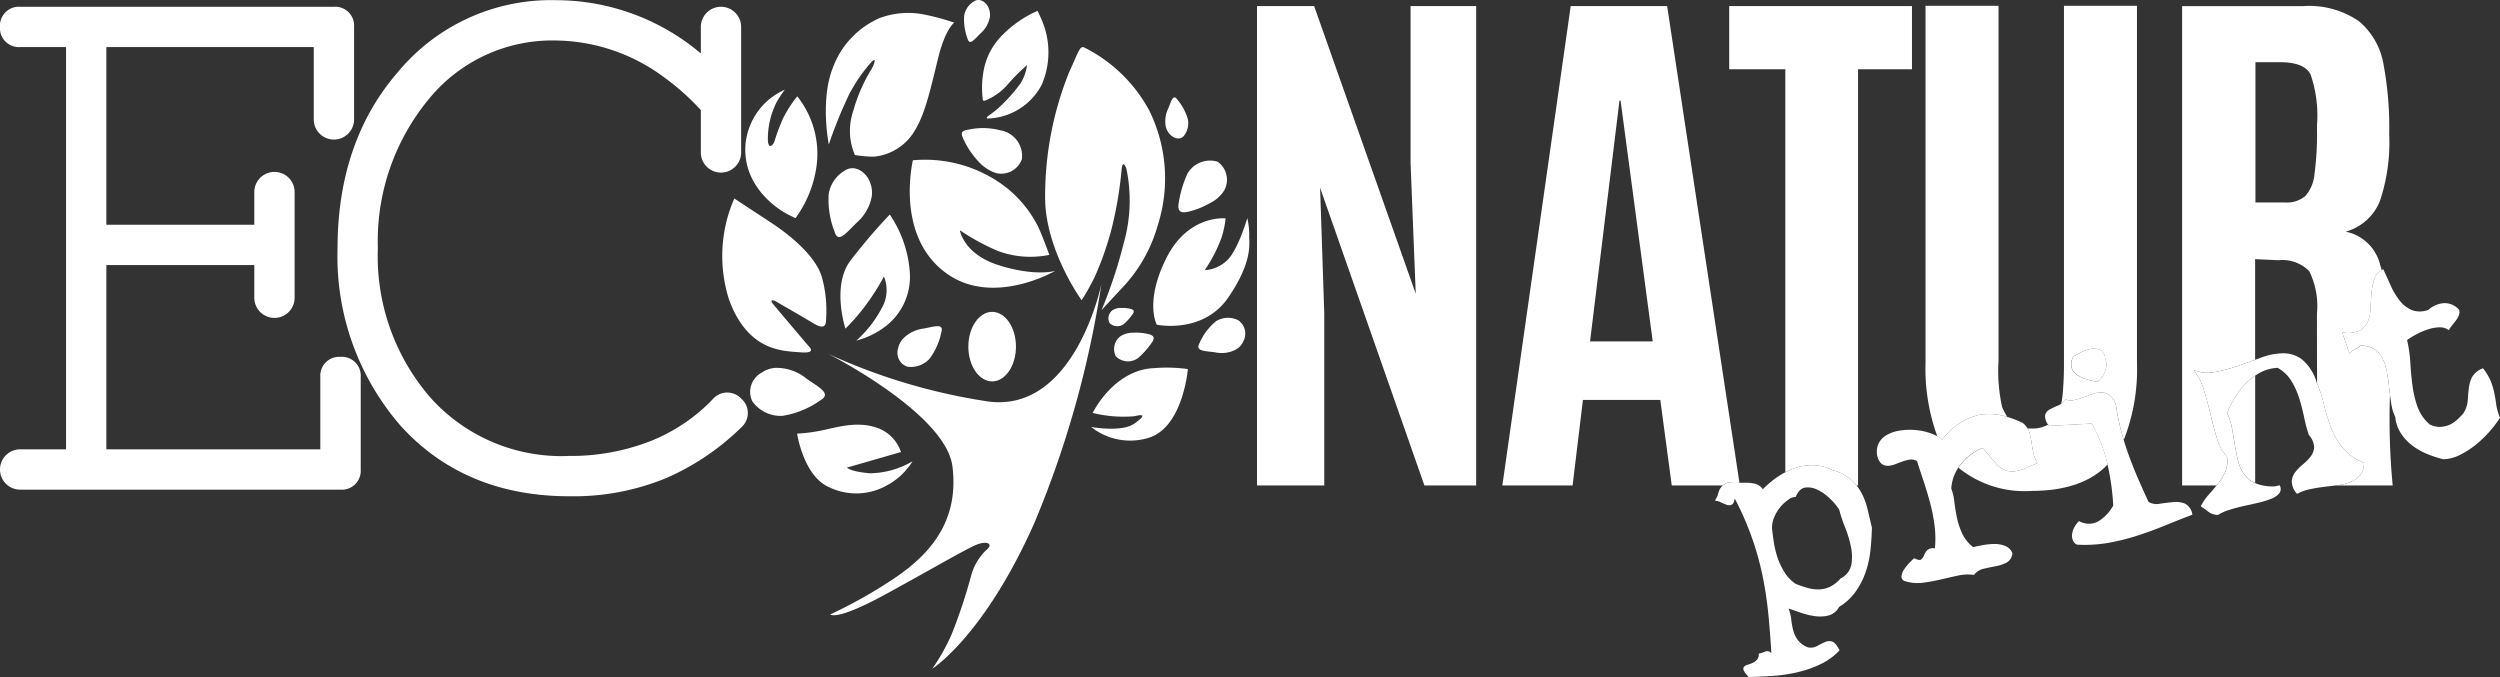
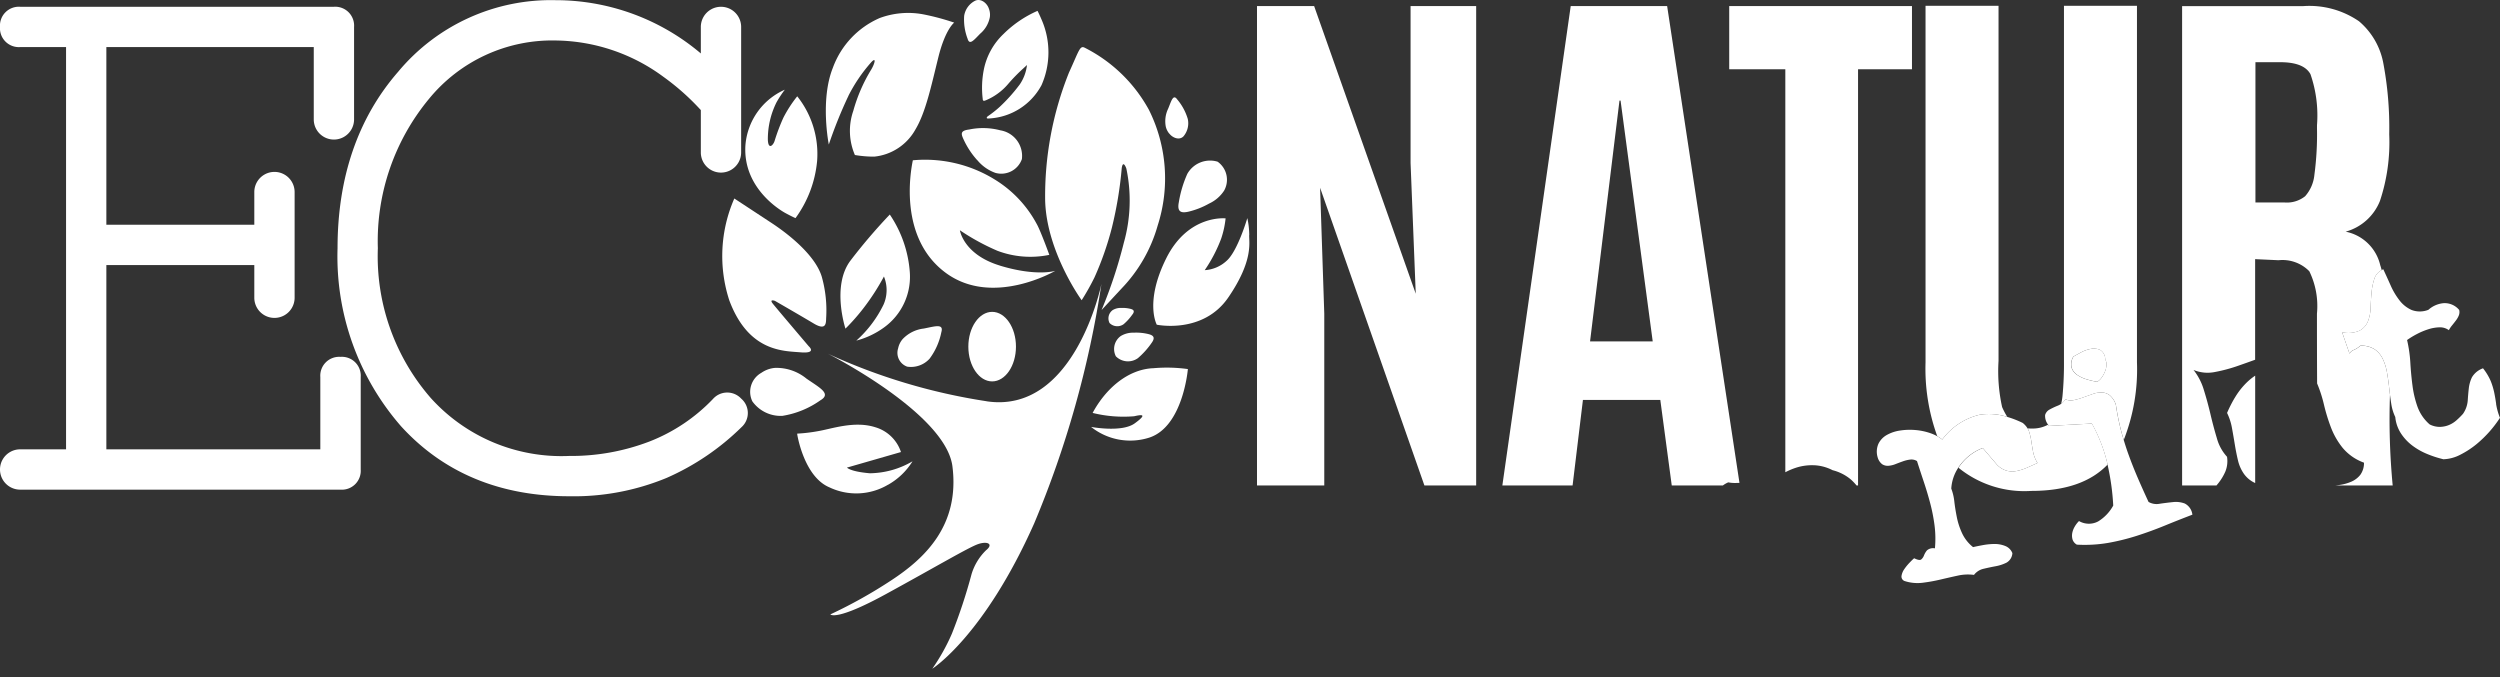
<svg xmlns="http://www.w3.org/2000/svg" width="210" height="56.875" viewBox="0 0 210 56.875">
  <rect x="0" y="0" width="210" height="56.875" fill="#333333" stroke="none" />
  <g id="Grupo_261" data-name="Grupo 261" transform="translate(1365.141 -3332.269)">
    <path id="Trazado_37" data-name="Trazado 37" d="M543.7,15.754l.435,10.982L535.6,2.575h-4.8V42.844h5.651V28.407L536.1,17.836l8.763,25.008h4.347V2.575H543.7Z" transform="translate(-1790.353 3330.206)" fill="#fff" />
    <path id="Trazado_38" data-name="Trazado 38" d="M654.148,42.629c.065,0,.129,0,.194-.007L648.267,2.575h-8.1l-5.743,40.269h5.9l.869-7.184h6.5l.961,7.184h4.294a1.992,1.992,0,0,1,.454-.263,2.956,2.956,0,0,0,.745.048M641.792,30.74l2.471-20.226h.092l2.7,20.226Z" transform="translate(-1873.368 3330.206)" fill="#fff" />
    <path id="Trazado_39" data-name="Trazado 39" d="M737.4,41.145a3.741,3.741,0,0,1,1.515.414,3.847,3.847,0,0,1,1.525.772,4.181,4.181,0,0,1,.489.513h.125V7.883h4.53V2.575H730.232V7.883h4.713v33.85a5.61,5.61,0,0,1,.911-.386,4.341,4.341,0,0,1,1.544-.2" transform="translate(-1950.119 3330.206)" fill="#fff" />
    <path id="Trazado_40" data-name="Trazado 40" d="M838.251,178.857l-3.608.2c-.024-.037-.044-.072-.065-.107a2.69,2.69,0,0,1-1.4.325c-.115,0-.224,0-.329-.01a1.25,1.25,0,0,1,.12.248,4.8,4.8,0,0,1,.192.813q.065.432.149.9a2.826,2.826,0,0,0,.372.944q-.45.206-.877.393a4.251,4.251,0,0,1-.855.276,1.848,1.848,0,0,1-.836-.014,1.884,1.884,0,0,1-.827-.5l-1.2-1.408a4.227,4.227,0,0,0-1.8,1.32,3.98,3.98,0,0,0-.241.333,8.766,8.766,0,0,0,6.126,1.946q4.277,0,6.4-2.213c-.014-.06-.025-.122-.039-.182a13.119,13.119,0,0,0-1.28-3.267" transform="translate(-2027.674 3188.989)" fill="#fff" />
    <path id="Trazado_41" data-name="Trazado 41" d="M870.754,35.51a1.052,1.052,0,0,0,.689.074,5.542,5.542,0,0,0,.781-.221l.814-.292a2.094,2.094,0,0,1,.777-.133,1.162,1.162,0,0,1,.666.241,1.714,1.714,0,0,1,.512.8,20.862,20.862,0,0,0,.438,2.172c.068.262.145.52.221.777a16.166,16.166,0,0,0,1.11-6.517V2.46H870.63V32.3a28.384,28.384,0,0,1-.126,2.963,4.9,4.9,0,0,1-.113.64,1.317,1.317,0,0,0,.363-.388m.67-3.59q.219-.126.627-.347a2.781,2.781,0,0,1,.838-.3,1.264,1.264,0,0,1,.78.09.92.92,0,0,1,.424.8.783.783,0,0,1,.108.459,1.658,1.658,0,0,1-.122.538,2.475,2.475,0,0,1-.277.513,1.218,1.218,0,0,1-.386.365,6.466,6.466,0,0,1-.9-.211,2.81,2.81,0,0,1-.8-.384,1.145,1.145,0,0,1-.456-.614,1.24,1.24,0,0,1,.159-.908" transform="translate(-2062.398 3330.298)" fill="#fff" />
    <path id="Trazado_42" data-name="Trazado 42" d="M817.7,36.811a5.089,5.089,0,0,1,2.323.182,6.233,6.233,0,0,1-.438-.831,13.929,13.929,0,0,1-.3-3.867V2.46h-6.132V32.41a16.633,16.633,0,0,0,.987,6.206,2.788,2.788,0,0,1,.417.278,5.482,5.482,0,0,1,3.139-2.083" transform="translate(-2016.549 3330.298)" fill="#fff" />
    <path id="Trazado_43" data-name="Trazado 43" d="M938.713,33.359a4.4,4.4,0,0,0-.358-1.147,2.036,2.036,0,0,0-.688-.808,2.064,2.064,0,0,0-1.191-.3,1.965,1.965,0,0,1-.539.351.705.705,0,0,0-.374.312l-.622-1.793a2.366,2.366,0,0,0,1.472-.136,1.539,1.539,0,0,0,.7-.786,3.4,3.4,0,0,0,.224-1.159q.02-.651.082-1.288a4.909,4.909,0,0,1,.247-1.165,1.222,1.222,0,0,1,.6-.685c-.039-.149-.08-.291-.123-.418a3.735,3.735,0,0,0-2.906-2.814,4.34,4.34,0,0,0,2.883-2.585,15.581,15.581,0,0,0,.778-5.594,29.146,29.146,0,0,0-.492-5.949,6.055,6.055,0,0,0-2.048-3.546,7.352,7.352,0,0,0-4.713-1.27H921.5V42.844h2.887c.05-.062.1-.123.152-.186a4.394,4.394,0,0,0,.6-1,2.325,2.325,0,0,0,.134-1.225,3.777,3.777,0,0,1-.851-1.553q-.29-.963-.537-2.012t-.557-2.045a4.986,4.986,0,0,0-.87-1.685,3.072,3.072,0,0,0,1.794.174,13.134,13.134,0,0,0,1.953-.523q.722-.252,1.429-.508V23.831l1.967.091a3.149,3.149,0,0,1,2.585.927,6.66,6.66,0,0,1,.641,3.558q0,3.314.013,5.865a11.2,11.2,0,0,1,.572,1.767,15.178,15.178,0,0,0,.594,1.937,6.3,6.3,0,0,0,.99,1.719,4.187,4.187,0,0,0,1.783,1.233,1.7,1.7,0,0,1-.307,1.017,1.952,1.952,0,0,1-.747.574,3.815,3.815,0,0,1-1.064.288l-.292.036h4.82a58.973,58.973,0,0,1-.228-7.631c-.023-.179-.045-.359-.064-.541q-.071-.667-.185-1.312M932.83,12.825a25.588,25.588,0,0,1-.217,3.912,3.171,3.171,0,0,1-.778,1.808,2.45,2.45,0,0,1-1.727.526h-2.448V7.288h2.082q1.99,0,2.54,1.007a10.575,10.575,0,0,1,.549,4.279Z" transform="translate(-2103.344 3330.206)" fill="#fff" />
    <path id="Trazado_44" data-name="Trazado 44" d="M941.112,160.5a10.684,10.684,0,0,0-.645,1.271,4.778,4.778,0,0,1,.412,1.271q.126.692.237,1.374t.264,1.33a3.255,3.255,0,0,0,.508,1.149,2.325,2.325,0,0,0,.94.765V158.64a5.079,5.079,0,0,0-.783.648,6.224,6.224,0,0,0-.932,1.215" transform="translate(-2118.534 3205.184)" fill="#fff" />
-     <path id="Trazado_45" data-name="Trazado 45" d="M736.474,198.783a3.923,3.923,0,0,0-.414-.629,4.182,4.182,0,0,0-.489-.513,3.849,3.849,0,0,0-1.525-.772,3.738,3.738,0,0,0-1.515-.414,4.341,4.341,0,0,0-1.544.2,5.6,5.6,0,0,0-.91.386,6.274,6.274,0,0,0-.573.337,8.284,8.284,0,0,0-1.321,1.095,1.042,1.042,0,0,0-.59-.445,2.939,2.939,0,0,0-.759-.107c-.2,0-.406,0-.611.009-.065,0-.129,0-.194.007a2.965,2.965,0,0,1-.745-.048,1.984,1.984,0,0,0-.454.263.858.858,0,0,0-.067.059,1.011,1.011,0,0,0-.231.34q-.07.179-.131.392a1.7,1.7,0,0,1-.247.481,1.338,1.338,0,0,1,.521.151,3.209,3.209,0,0,0,.5.206.519.519,0,0,0,.405-.021q.177-.091.253-.507a25.329,25.329,0,0,1,1.43,3.269,24.575,24.575,0,0,1,.9,3.22,31.114,31.114,0,0,1,.488,3.23q.157,1.617.253,3.285a.421.421,0,0,0-.509-.153,3.541,3.541,0,0,1-.554.18.629.629,0,0,1-.133.491,1.178,1.178,0,0,1-.359.271,2.754,2.754,0,0,1-.422.162.673.673,0,0,0-.319.175.286.286,0,0,0-.028.3,1.909,1.909,0,0,0,.43.558q1.039-.021,2.127-.1a12.633,12.633,0,0,0,2.086-.33,9.434,9.434,0,0,0,1.879-.679A5.231,5.231,0,0,0,734.63,212q-.326-.645-.621-.736a.828.828,0,0,0-.6.042q-.3.133-.656.329a1.122,1.122,0,0,1-.768.119,1.946,1.946,0,0,1-.869-.628,2.5,2.5,0,0,1-.377-.806,5.928,5.928,0,0,1-.164-.906,3.464,3.464,0,0,0-.231-.928q.432.147,1.029.354a6.124,6.124,0,0,0,1.2.289,2.948,2.948,0,0,0,1.143-.058,1.428,1.428,0,0,0,.876-.716,4.7,4.7,0,0,0,1.379-1.27,6.457,6.457,0,0,0,.838-1.615,8.252,8.252,0,0,0,.412-1.838q.107-.97.126-1.945l-.356-1.508a5.866,5.866,0,0,0-.516-1.4m-.853,6.033a1.64,1.64,0,0,1-.9,1.145,2.837,2.837,0,0,1-.9.71,2.318,2.318,0,0,1-.919.217,3.182,3.182,0,0,1-.95-.124q-.479-.135-1-.336a3.293,3.293,0,0,1-.955-.993,5.8,5.8,0,0,1-.571-1.208,7.688,7.688,0,0,1-.309-1.258q-.1-.635-.157-1.194a2.246,2.246,0,0,1,.192-.978,3.317,3.317,0,0,1,.531-.859,3.252,3.252,0,0,1,.677-.607.989.989,0,0,1,.584-.212q.3-.718.809-.788a1.814,1.814,0,0,1,1.054.2,4.067,4.067,0,0,1,1.05.76,4.686,4.686,0,0,1,.748.905,10.155,10.155,0,0,0,.474,1.43,9.593,9.593,0,0,1,.5,1.648,4.041,4.041,0,0,1,.041,1.545" transform="translate(-1945.25 3174.896)" fill="#fff" />
    <path id="Trazado_46" data-name="Trazado 46" d="M801.532,177.7l1.2,1.408a1.884,1.884,0,0,0,.827.5,1.853,1.853,0,0,0,.836.014,4.254,4.254,0,0,0,.855-.276q.428-.188.877-.393a2.827,2.827,0,0,1-.372-.944q-.085-.465-.149-.9a4.811,4.811,0,0,0-.192-.813,1.255,1.255,0,0,0-.12-.248,1.809,1.809,0,0,0-.408-.46,8.316,8.316,0,0,0-1.3-.507,5.09,5.09,0,0,0-2.323-.182,5.481,5.481,0,0,0-3.139,2.083,2.783,2.783,0,0,0-.417-.278,3.761,3.761,0,0,0-.58-.257,5.129,5.129,0,0,0-1.256-.263,5.413,5.413,0,0,0-1.3.044,3.173,3.173,0,0,0-1.106.373,1.7,1.7,0,0,0-.7.736,1.65,1.65,0,0,0-.071,1.123,1.1,1.1,0,0,0,.391.6.854.854,0,0,0,.515.127,1.959,1.959,0,0,0,.6-.142q.319-.125.628-.235a2.736,2.736,0,0,1,.612-.145.863.863,0,0,1,.565.128q.282.879.578,1.766t.534,1.789a14.76,14.76,0,0,1,.36,1.843,8.826,8.826,0,0,1,.033,1.932.786.786,0,0,0-.669.17,1.545,1.545,0,0,0-.249.42.813.813,0,0,1-.231.34q-.146.122-.595-.1-.125.1-.375.362a4.2,4.2,0,0,0-.445.54,1.376,1.376,0,0,0-.24.566.4.4,0,0,0,.241.441,3.489,3.489,0,0,0,1.516.152,13.924,13.924,0,0,0,1.5-.268q.742-.175,1.452-.33a3.922,3.922,0,0,1,1.377-.064,1.394,1.394,0,0,1,.811-.515q.507-.12,1.007-.213a3.362,3.362,0,0,0,.911-.3.979.979,0,0,0,.495-.8,1.06,1.06,0,0,0-.6-.6,2.368,2.368,0,0,0-.922-.168,5.759,5.759,0,0,0-.985.1q-.489.091-.795.163a3.244,3.244,0,0,1-.921-1.163,6.039,6.039,0,0,1-.443-1.35q-.138-.689-.211-1.318a4.265,4.265,0,0,0-.256-1.084,3.559,3.559,0,0,1,.585-1.752,4.023,4.023,0,0,1,.241-.333,4.228,4.228,0,0,1,1.8-1.32" transform="translate(-2000.117 3192.208)" fill="#fff" />
    <path id="Trazado_47" data-name="Trazado 47" d="M875.342,175.065a2.114,2.114,0,0,0-1-.125q-.547.055-1.112.138a1.365,1.365,0,0,1-.943-.151q-.5-1.075-.918-2.047t-.769-1.945c-.145-.4-.276-.805-.4-1.216-.077-.257-.153-.515-.222-.777a20.855,20.855,0,0,1-.438-2.172,1.715,1.715,0,0,0-.512-.8,1.161,1.161,0,0,0-.666-.241,2.092,2.092,0,0,0-.777.133l-.814.291a5.539,5.539,0,0,1-.781.222,1.052,1.052,0,0,1-.689-.074,1.318,1.318,0,0,1-.363.388,1.216,1.216,0,0,1-.258.144,5.846,5.846,0,0,0-.694.326.756.756,0,0,0-.388.464,1.2,1.2,0,0,0,.251.813c.021.035.042.07.065.107l3.607-.2a13.113,13.113,0,0,1,1.281,3.267c.014.06.025.122.039.182a20.009,20.009,0,0,1,.479,3.439,3.58,3.58,0,0,1-1.265,1.331,1.652,1.652,0,0,1-1.611-.03,2.179,2.179,0,0,0-.361.471,1.659,1.659,0,0,0-.207.546,1.169,1.169,0,0,0,.025.529.767.767,0,0,0,.364.436,11.681,11.681,0,0,0,2.626-.147,18.394,18.394,0,0,0,2.421-.6q1.179-.378,2.324-.847t2.332-.923a1.2,1.2,0,0,0-.631-.933" transform="translate(-2056.949 3199.505)" fill="#fff" />
    <path id="Trazado_48" data-name="Trazado 48" d="M875.108,149.4a2.8,2.8,0,0,0,.8.384,6.426,6.426,0,0,0,.9.211,1.22,1.22,0,0,0,.387-.365,2.488,2.488,0,0,0,.277-.513,1.671,1.671,0,0,0,.122-.538.785.785,0,0,0-.108-.459.919.919,0,0,0-.424-.8,1.264,1.264,0,0,0-.78-.09,2.79,2.79,0,0,0-.838.3q-.408.221-.627.347a1.241,1.241,0,0,0-.159.908,1.143,1.143,0,0,0,.456.614" transform="translate(-2065.785 3214.343)" fill="#fff" />
-     <path id="Trazado_49" data-name="Trazado 49" d="M939.573,159.963a1.951,1.951,0,0,0,.748-.574,1.7,1.7,0,0,0,.307-1.017,4.189,4.189,0,0,1-1.783-1.233,6.286,6.286,0,0,1-.99-1.719,15.119,15.119,0,0,1-.594-1.937,11.229,11.229,0,0,0-.572-1.767c-.016-.038-.03-.076-.046-.114a3.966,3.966,0,0,0-1.219-1.9,2.608,2.608,0,0,0-1.59-.52,5.463,5.463,0,0,0-1.831.357l-.52.188q-.708.256-1.429.508a13.145,13.145,0,0,1-1.953.523,3.072,3.072,0,0,1-1.794-.174,4.982,4.982,0,0,1,.87,1.685q.31,1,.557,2.045t.537,2.012a3.775,3.775,0,0,0,.851,1.553,2.322,2.322,0,0,1-.134,1.225,4.393,4.393,0,0,1-.6,1c-.049.063-.1.124-.152.186-.2.252-.414.5-.636.746a4.532,4.532,0,0,0-.685.995q.355.24.645.47a1.388,1.388,0,0,0,.795.26,4.087,4.087,0,0,1,.957-.425q.59-.189,1.24-.33t1.263-.286a6.484,6.484,0,0,0,1.064-.338,1.521,1.521,0,0,0,.649-.464.589.589,0,0,0,.009-.649l-.377.089a3.859,3.859,0,0,1-1.652-.257l-.027-.014a2.33,2.33,0,0,1-.94-.765,3.254,3.254,0,0,1-.507-1.149q-.153-.648-.264-1.33t-.237-1.374a4.8,4.8,0,0,0-.412-1.271,10.674,10.674,0,0,1,.645-1.271,6.225,6.225,0,0,1,.932-1.215,5.054,5.054,0,0,1,.782-.648c.137-.092.276-.18.421-.258a3.456,3.456,0,0,1,1.473-.4,3.117,3.117,0,0,1,1.136,1.075,6.338,6.338,0,0,1,.667,1.459,16.276,16.276,0,0,1,.416,1.605,12.181,12.181,0,0,0,.406,1.509,1.615,1.615,0,0,1,.439,1.016,1.381,1.381,0,0,1-.289.777,3.959,3.959,0,0,1-.652.664,3.959,3.959,0,0,0-.652.664,1.378,1.378,0,0,0-.286.789,1.637,1.637,0,0,0,.441,1.027,4,4,0,0,1,1.077-.39q.591-.127,1.209-.2c.313-.036.621-.075.928-.115l.292-.036a3.8,3.8,0,0,0,1.064-.288" transform="translate(-2107.191 3212.763)" fill="#fff" />
    <path id="Trazado_50" data-name="Trazado 50" d="M1002,125.022q-.07-.506-.166-.968a5.871,5.871,0,0,0-.284-.94,4.691,4.691,0,0,0-.655-1.089,1.758,1.758,0,0,0-.929.754,2.9,2.9,0,0,0-.265.933q-.057.5-.09,1.041a2.273,2.273,0,0,1-.4,1.1,6.8,6.8,0,0,1-.544.539,2.258,2.258,0,0,1-.639.4,2.085,2.085,0,0,1-.759.154,1.86,1.86,0,0,1-.857-.208,3.593,3.593,0,0,1-1.022-1.487,8.616,8.616,0,0,1-.42-1.779q-.123-.941-.18-1.922a11.12,11.12,0,0,0-.274-1.9,7.122,7.122,0,0,1,.837-.508,5.861,5.861,0,0,1,.962-.4,3.277,3.277,0,0,1,.933-.158,1.246,1.246,0,0,1,.778.239,2.341,2.341,0,0,1,.267-.4q.164-.2.325-.413a1.78,1.78,0,0,0,.247-.431.754.754,0,0,0,.029-.455,1.581,1.581,0,0,0-1.34-.567,2.218,2.218,0,0,0-1.249.556,1.944,1.944,0,0,1-1.415.01,2.643,2.643,0,0,1-1.011-.806,5.989,5.989,0,0,1-.744-1.255q-.316-.709-.619-1.359a1.506,1.506,0,0,0-.134.071,1.22,1.22,0,0,0-.6.685,4.9,4.9,0,0,0-.247,1.165q-.062.636-.082,1.288a3.4,3.4,0,0,1-.224,1.159,1.538,1.538,0,0,1-.7.786,2.365,2.365,0,0,1-1.472.136l.622,1.793a.706.706,0,0,1,.374-.312,1.951,1.951,0,0,0,.539-.351,2.064,2.064,0,0,1,1.191.3,2.035,2.035,0,0,1,.688.808,4.393,4.393,0,0,1,.358,1.147q.115.644.185,1.312c.019.183.041.362.064.541.033.257.067.512.107.761a3.937,3.937,0,0,0,.34,1.126,3.049,3.049,0,0,0,.472,1.369,4.085,4.085,0,0,0,.949,1.02,5.553,5.553,0,0,0,1.25.712,8.971,8.971,0,0,0,1.374.447,3.3,3.3,0,0,0,1.426-.386,7.438,7.438,0,0,0,1.368-.895,9.746,9.746,0,0,0,1.955-2.2,5.3,5.3,0,0,1-.325-1.167" transform="translate(-2157.463 3241.181)" fill="#fff" />
    <path id="Trazado_51" data-name="Trazado 51" d="M362.984,129.713a49.879,49.879,0,0,1-13.32-3.987s9.892,5,10.451,9.463c.625,4.981-2.347,7.735-5.128,9.561a40.184,40.184,0,0,1-5.128,2.868s.434.608,4.65-1.695,7-3.955,7.779-4.215,1.3,0,.652.522a4.689,4.689,0,0,0-1.217,2,44.935,44.935,0,0,1-1.651,5,16.8,16.8,0,0,1-1.651,2.955s4.346-2.738,8.561-12.212a84.4,84.4,0,0,0,5.65-20.121s-2.224,10.979-9.648,9.865" transform="translate(-1645.251 3236.26)" fill="#fff" />
    <path id="Trazado_52" data-name="Trazado 52" d="M408.924,134.62c0,1.613.9,2.921,2,2.921s2-1.308,2-2.921-.9-2.921-2-2.921-2,1.308-2,2.921" transform="translate(-1692.724 3226.766)" fill="#fff" />
    <path id="Trazado_53" data-name="Trazado 53" d="M465.942,155.351c-2.119.112-3.966,1.723-5.057,3.756a10.8,10.8,0,0,0,3.489.279c.645-.149,1.14-.2.05.595s-3.669.3-3.669.3a5.26,5.26,0,0,0,4.908.893c2.826-.942,3.223-5.751,3.223-5.751a12.814,12.814,0,0,0-2.944-.068" transform="translate(-1734.245 3207.848)" fill="#fff" />
    <path id="Trazado_54" data-name="Trazado 54" d="M495.087,93.536a6.706,6.706,0,0,0-.164-1.426s-.818,2.806-1.753,3.6a2.958,2.958,0,0,1-1.824.772,12.362,12.362,0,0,0,1.379-2.642,7.737,7.737,0,0,0,.374-1.707s-3.133-.351-4.98,3.343-.8,5.588-.8,5.588,3.881.818,6.009-2.291,1.73-4.629,1.753-5.237" transform="translate(-1755.29 3258.48)" fill="#fff" />
    <path id="Trazado_55" data-name="Trazado 55" d="M344.262,184.405a5.7,5.7,0,0,0,2.065-1.977,7.252,7.252,0,0,1-3.583,1.006c-1.659-.141-1.924-.477-1.924-.477l4.536-1.306a3.227,3.227,0,0,0-2.153-2.083c-1.765-.565-3.671.141-4.853.335a13.488,13.488,0,0,1-1.712.2l.009.088s.556,3.521,2.691,4.421a5.241,5.241,0,0,0,4.924-.212" transform="translate(-1634.816 3188.59)" fill="#fff" />
    <path id="Trazado_56" data-name="Trazado 56" d="M321.364,156.213a3.975,3.975,0,0,0-2.633-.889,2.361,2.361,0,0,0-1.151.419,1.83,1.83,0,0,0-.75,2.389,2.92,2.92,0,0,0,2.528,1.221,7.576,7.576,0,0,0,3.191-1.308c.959-.558-.087-1.064-1.186-1.831" transform="translate(-1618.775 3207.848)" fill="#fff" />
    <path id="Trazado_57" data-name="Trazado 57" d="M379.869,141.155a2.109,2.109,0,0,0,1.871-.667,5.511,5.511,0,0,0,.991-2.234c.218-.752-.556-.476-1.483-.3a2.9,2.9,0,0,0-1.765.881,1.723,1.723,0,0,0-.383.78,1.232,1.232,0,0,0,.769,1.542" transform="translate(-1668.798 3221.914)" fill="#fff" />
-     <path id="Trazado_58" data-name="Trazado 58" d="M509.449,134.433a1.9,1.9,0,0,0-1.9.064,4.859,4.859,0,0,0-1.395,1.858c-.361.661.424.635,1.331.755a2.527,2.527,0,0,0,1.841-.3,1.5,1.5,0,0,0,.522-.637,1.361,1.361,0,0,0-.4-1.735" transform="translate(-1770.544 3224.756)" fill="#fff" />
    <path id="Trazado_59" data-name="Trazado 59" d="M472.4,142.64a6.688,6.688,0,0,0,1.168-1.3c.324-.452.127-.627-.281-.729a4.324,4.324,0,0,0-1.236-.116,1.96,1.96,0,0,0-1.089.284,1.341,1.341,0,0,0-.406,1.7,1.432,1.432,0,0,0,1.844.16" transform="translate(-1741.964 3219.72)" fill="#fff" />
    <path id="Trazado_60" data-name="Trazado 60" d="M497.637,71.187c-.14.79.233.881.84.739a6.678,6.678,0,0,0,1.713-.677,3.005,3.005,0,0,0,1.262-1.088,1.86,1.86,0,0,0-.548-2.429,2.194,2.194,0,0,0-2.547,1.027,9.662,9.662,0,0,0-.719,2.429" transform="translate(-1763.766 3278.119)" fill="#fff" />
    <path id="Trazado_61" data-name="Trazado 61" d="M350.629,12.4a13.29,13.29,0,0,1,1.9-2.8c.452-.5.339.045.022.588a13.618,13.618,0,0,0-1.514,3.481,5.126,5.126,0,0,0,.135,3.707,9.531,9.531,0,0,0,1.628.136,4.468,4.468,0,0,0,3.458-2.283c.859-1.424,1.334-3.685,1.922-6.058s1.334-2.916,1.334-2.916a20,20,0,0,0-2.622-.7,6.881,6.881,0,0,0-3.639.316,7.265,7.265,0,0,0-3.933,4.182c-1.085,2.713-.339,6.442-.339,6.442a37.777,37.777,0,0,1,1.65-4.091" transform="translate(-1644.502 3327.914)" fill="#fff" />
    <path id="Trazado_62" data-name="Trazado 62" d="M318.119,48.245c.581.314.823.411.823.411a9.629,9.629,0,0,0,1.814-4.79,7.763,7.763,0,0,0-1.669-5.443,10.739,10.739,0,0,0-1.161,1.79,16.415,16.415,0,0,0-.726,1.911c-.1.387-.532.847-.581-.024a6.915,6.915,0,0,1,.726-3.169,9.244,9.244,0,0,1,.7-1.064,5.574,5.574,0,0,0-3.314,4.717c-.194,3.484,2.806,5.347,3.387,5.661" transform="translate(-1617.26 3301.935)" fill="#fff" />
    <path id="Trazado_63" data-name="Trazado 63" d="M391.767,76.465c-3.087-.931-3.382-2.973-3.382-2.973a18.889,18.889,0,0,0,3.155,1.725,7.842,7.842,0,0,0,4.358.341s-.749-2.066-1.067-2.61a9.8,9.8,0,0,0-3.45-3.677,11.137,11.137,0,0,0-6.946-1.657c-.2.953-1.2,6.514,2.747,9.443S396.4,76.9,396.4,76.9s-1.544.5-4.631-.431" transform="translate(-1672.896 3278.119)" fill="#fff" />
    <path id="Trazado_64" data-name="Trazado 64" d="M356.258,101.187a6.989,6.989,0,0,0,2.293-1.082,5.25,5.25,0,0,0,2.19-4.741,9.9,9.9,0,0,0-1.675-4.767,47.032,47.032,0,0,0-3.3,3.865c-1.61,2.126-.425,5.72-.425,5.72a17.39,17.39,0,0,0,1.52-1.726,19.167,19.167,0,0,0,1.713-2.654,3.025,3.025,0,0,1-.026,2.345,9.79,9.79,0,0,1-2.293,3.04" transform="translate(-1649.464 3259.693)" fill="#fff" />
    <path id="Trazado_65" data-name="Trazado 65" d="M312.152,96.234s-2.664-3.135-3.013-3.57.174-.244.174-.244,2.177,1.254,3.256,1.9,1.027-.07,1.045-.47a10.424,10.424,0,0,0-.366-3.448c-.47-1.585-2.316-3.274-4.249-4.545l-3.1-2.037a12.026,12.026,0,0,0-.418,8.568c1.62,4.319,4.545,4.232,5.973,4.353s.7-.505.7-.505" transform="translate(-1609.357 3265.123)" fill="#fff" />
-     <path id="Trazado_66" data-name="Trazado 66" d="M352.04,75.64a3.872,3.872,0,0,0,1.3-2.246,2.3,2.3,0,0,0-.134-1.134c-.226-.71-1.071-1.488-1.923-1.138a2.8,2.8,0,0,0-1.563,2.087,7.335,7.335,0,0,0,.5,3.172c.293.984.94.121,1.825-.741" transform="translate(-1645.251 3275.363)" fill="#fff" />
    <path id="Trazado_67" data-name="Trazado 67" d="M407.479,56.8A3.472,3.472,0,0,0,409,57.868a1.833,1.833,0,0,0,2.222-1.16,2.177,2.177,0,0,0-1.812-2.416,5.7,5.7,0,0,0-2.619-.068c-.832.105-.668.414-.388,1a6.853,6.853,0,0,0,1.073,1.582" transform="translate(-1690.524 3288.924)" fill="#fff" />
    <path id="Trazado_68" data-name="Trazado 68" d="M441.318,32.876c.152,4.3,3.064,8.3,3.064,8.3a19.963,19.963,0,0,0,1.086-1.934,25.906,25.906,0,0,0,1.456-4.172,32.623,32.623,0,0,0,.826-5c.109-.7.367-.031.391.065a13.042,13.042,0,0,1-.217,6.215A39.32,39.32,0,0,1,446.055,42s.869-.934,1.695-1.825a12.508,12.508,0,0,0,3.02-5.28,12.893,12.893,0,0,0-.739-9.713,12.614,12.614,0,0,0-5.389-5.215c-.413-.217-.478.239-1.325,2.086a27.871,27.871,0,0,0-2,10.821" transform="translate(-1718.664 3316.312)" fill="#fff" />
    <path id="Trazado_69" data-name="Trazado 69" d="M470.091,130.582c.207-.289.081-.4-.18-.466a2.758,2.758,0,0,0-.79-.074,1.254,1.254,0,0,0-.7.182.857.857,0,0,0-.259,1.085.915.915,0,0,0,1.178.1,4.27,4.27,0,0,0,.746-.829" transform="translate(-1740.099 3228.095)" fill="#fff" />
    <path id="Trazado_70" data-name="Trazado 70" d="M492.429,44.156c.255.344.833.6,1.188.232a1.7,1.7,0,0,0,.36-1.463,4.545,4.545,0,0,0-.886-1.637c-.344-.48-.493.125-.762.778a2.421,2.421,0,0,0-.2,1.5,1.433,1.433,0,0,0,.294.595" transform="translate(-1759.345 3299.333)" fill="#fff" />
    <path id="Trazado_71" data-name="Trazado 71" d="M408.4,2.8a2.4,2.4,0,0,0,.779-1.369A1.422,1.422,0,0,0,409.1.741c-.132-.431-.634-.9-1.143-.687a1.718,1.718,0,0,0-.937,1.274,4.524,4.524,0,0,0,.288,1.927c.172.6.56.071,1.089-.456" transform="translate(-1691.171 3332.269)" fill="#fff" />
    <path id="Trazado_72" data-name="Trazado 72" d="M414.727,12.039c.069.155.112.112.25.069a4.986,4.986,0,0,0,1.9-1.39,14.158,14.158,0,0,1,1.226-1.26l.345-.319a3.613,3.613,0,0,1-.6,1.623,14.039,14.039,0,0,1-1.7,1.9,8.979,8.979,0,0,1-1,.786s-.242.216.112.181a5.312,5.312,0,0,0,4.41-2.8,6.834,6.834,0,0,0,.026-5.455c-.242-.569-.362-.785-.362-.785a9.4,9.4,0,0,0-2.866,1.951,5.637,5.637,0,0,0-1.631,2.917,7.837,7.837,0,0,0-.1,2.581" transform="translate(-1697.323 3328.592)" fill="#fff" />
    <path id="Trazado_73" data-name="Trazado 73" d="M28.6,32.272a1.586,1.586,0,0,0-1.693,1.693V40.04H8.934V24.561H21.362v2.746a1.693,1.693,0,1,0,3.386,0V18.429a1.693,1.693,0,1,0-3.386,0v2.746H8.934V6.251H26.356v6.075a1.693,1.693,0,0,0,3.386,0V4.558a1.586,1.586,0,0,0-1.693-1.693H1.693A1.586,1.586,0,0,0,0,4.558,1.586,1.586,0,0,0,1.693,6.251H5.549V40.04H1.693a1.693,1.693,0,1,0,0,3.386H28.6A1.586,1.586,0,0,0,30.3,41.733V33.965A1.586,1.586,0,0,0,28.6,32.272" transform="translate(-1365.141 3329.973)" fill="#fff" />
    <path id="Trazado_74" data-name="Trazado 74" d="M176.438,33.535a1.6,1.6,0,0,0-2.365.043,14.8,14.8,0,0,1-5.325,3.567,18.389,18.389,0,0,1-6.759,1.216,14.785,14.785,0,0,1-11.624-4.876,18.121,18.121,0,0,1-4.439-12.573,18.73,18.73,0,0,1,4.286-12.533,13.375,13.375,0,0,1,10.667-4.917,15.506,15.506,0,0,1,9.039,3.055,20.079,20.079,0,0,1,3.139,2.792v3.557a1.693,1.693,0,1,0,3.386,0V2.324a1.693,1.693,0,1,0-3.386,0V4.551A18.867,18.867,0,0,0,160.879.076a16.692,16.692,0,0,0-13.244,6.01c-3.38,3.88-5.094,8.868-5.094,14.825a21.694,21.694,0,0,0,5.329,14.95c3.556,3.905,8.307,5.885,14.119,5.885a20.386,20.386,0,0,0,8.2-1.543,20.971,20.971,0,0,0,6.283-4.258,1.594,1.594,0,0,0,.029-2.352Z" transform="translate(-1479.328 3332.208)" fill="#fff" />
  </g>
</svg>